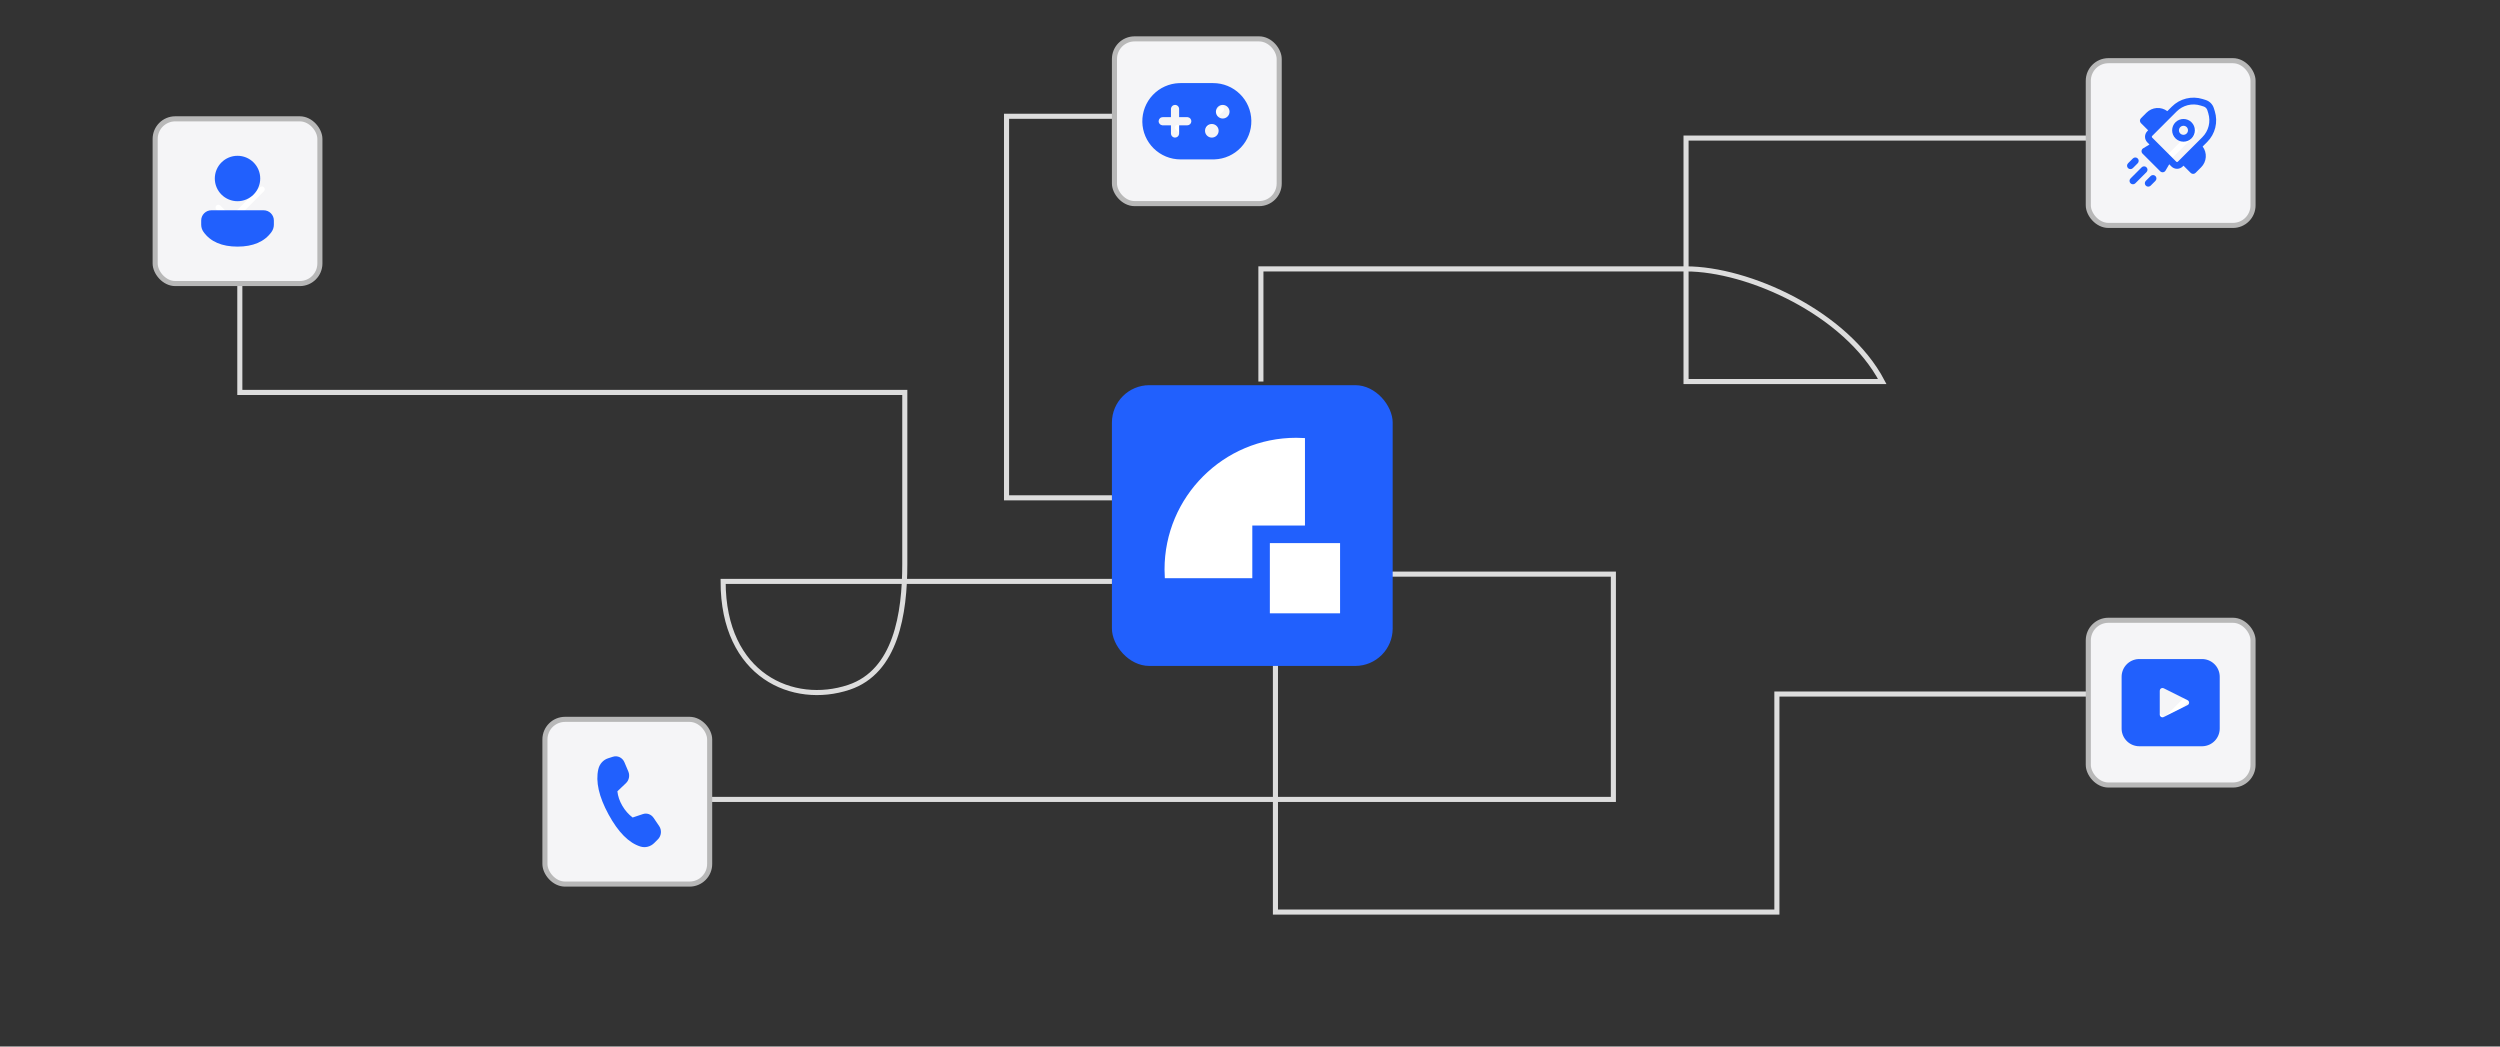
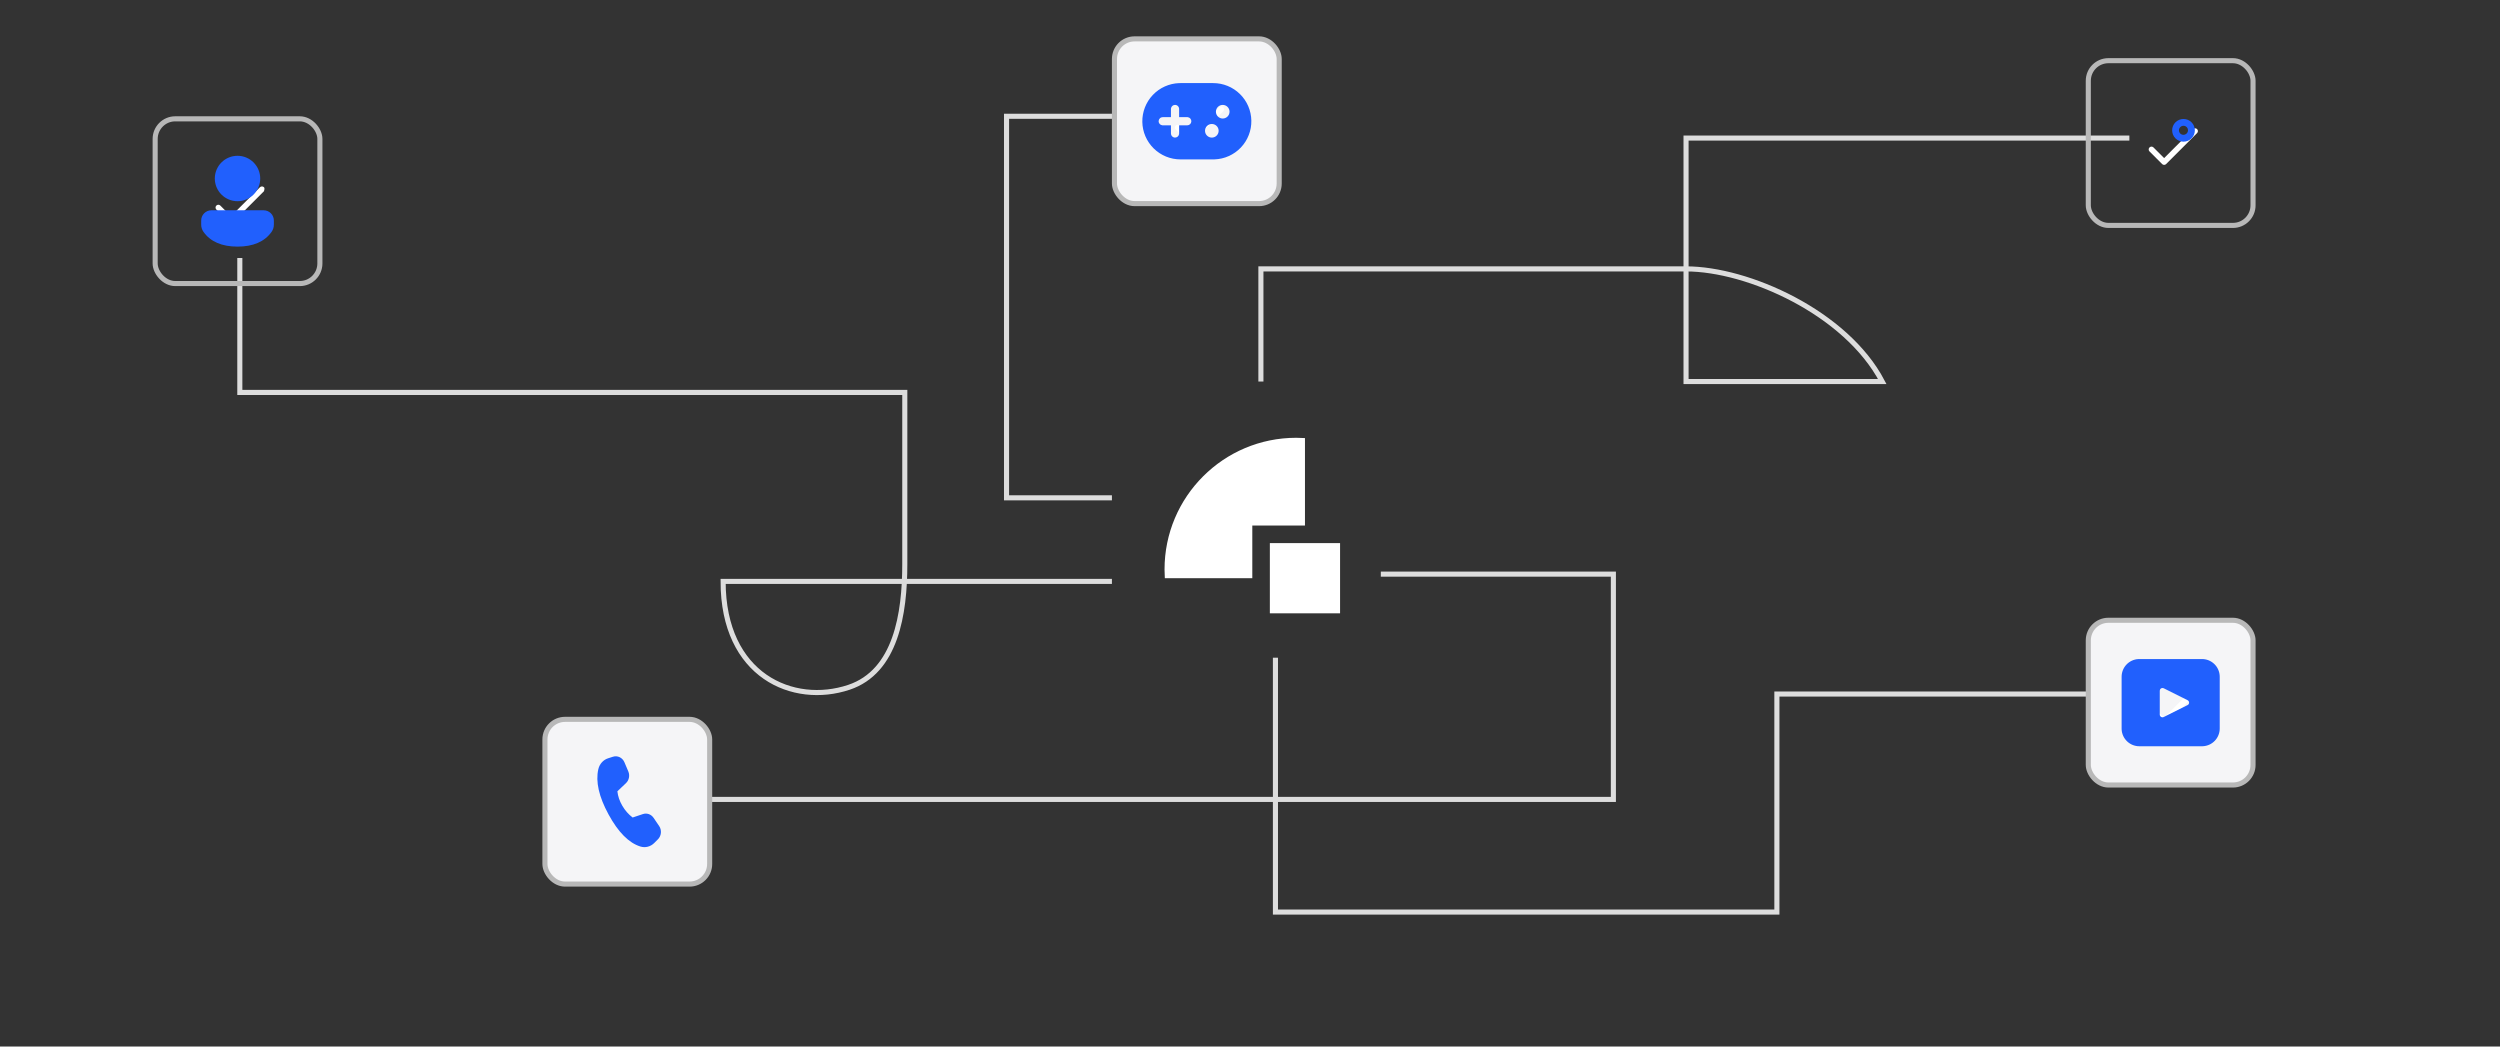
<svg xmlns="http://www.w3.org/2000/svg" width="344" height="144" viewBox="0 0 344 144" fill="none">
  <rect x="0" y="0" width="344" height="144" fill="#333333" stroke="none" />
  <path d="M175.5 90.5V125.5H244.5V95.5H292" stroke="#DDDDDD" stroke-width="0.7" />
  <path d="M190 79H222V110H83" stroke="#DDDDDD" stroke-width="0.7" />
-   <rect x="153" y="53" width="38.633" height="38.633" rx="5.151" fill="#2160FD" />
  <path d="M174.732 74.732H184.393V84.393H174.732V74.732Z" fill="white" />
  <path d="M179.563 60.279C179.164 60.253 178.761 60.24 178.355 60.24C168.351 60.24 160.24 68.35 160.24 78.355C160.24 78.76 160.254 79.162 160.28 79.561H172.317V72.315H179.563V60.279Z" fill="white" />
  <path d="M33 35.5V54H124.5V77.613C124.5 84.444 123.283 92.415 116.803 94.577C109.163 97.126 99.5 93.023 99.5 80H153" stroke="#DDDDDD" stroke-width="0.7" />
  <path d="M173.5 52.5V37H232C240.5 37 254 43 259 52.5H232V19H293" stroke="#DDDDDD" stroke-width="0.7" />
  <path d="M157 16H138.5V68.5H153" stroke="#DDDDDD" stroke-width="0.7" />
  <rect x="74.983" y="98.983" width="22.667" height="22.667" rx="2.766" fill="#F5F5F7" />
  <path d="M83.672 104.341L84.345 104.126C84.976 103.924 85.649 104.25 85.92 104.886L86.457 106.154C86.69 106.706 86.561 107.355 86.135 107.759L84.952 108.883C85.024 109.555 85.25 110.217 85.629 110.868C85.989 111.498 86.472 112.05 87.049 112.49L88.47 112.015C89.01 111.836 89.597 112.043 89.927 112.528L90.697 113.659C91.082 114.224 91.013 115.003 90.536 115.482L90.025 115.995C89.516 116.506 88.789 116.691 88.117 116.481C86.53 115.986 85.072 114.517 83.74 112.073C82.407 109.626 81.937 107.548 82.329 105.843C82.494 105.126 83.005 104.554 83.672 104.341Z" fill="#2160FD" />
  <rect x="74.983" y="98.983" width="22.667" height="22.667" rx="2.766" stroke="#B8B8B8" stroke-width="0.7" />
-   <rect x="21.35" y="16.35" width="22.667" height="22.667" rx="2.766" fill="#F5F5F7" />
-   <path d="M31.784 29.753L30.313 28.282C30.24 28.211 30.142 28.172 30.041 28.173C29.939 28.174 29.842 28.215 29.77 28.287C29.698 28.358 29.657 28.456 29.656 28.557C29.655 28.659 29.695 28.757 29.765 28.83L31.51 30.575C31.583 30.648 31.681 30.689 31.784 30.689C31.887 30.689 31.986 30.648 32.059 30.575L36.324 26.309C36.395 26.236 36.434 26.138 36.433 26.037C36.432 25.935 36.391 25.838 36.319 25.766C36.248 25.694 36.15 25.653 36.049 25.652C35.947 25.651 35.849 25.691 35.776 25.761L31.784 29.753Z" fill="white" />
+   <path d="M31.784 29.753L30.313 28.282C30.24 28.211 30.142 28.172 30.041 28.173C29.939 28.174 29.842 28.215 29.77 28.287C29.698 28.358 29.657 28.456 29.656 28.557C29.655 28.659 29.695 28.757 29.765 28.83L31.51 30.575C31.583 30.648 31.681 30.689 31.784 30.689C31.887 30.689 31.986 30.648 32.059 30.575L36.324 26.309C36.432 25.935 36.391 25.838 36.319 25.766C36.248 25.694 36.15 25.653 36.049 25.652C35.947 25.651 35.849 25.691 35.776 25.761L31.784 29.753Z" fill="white" />
  <path d="M36.278 28.934C36.463 28.934 36.645 28.97 36.816 29.041C36.987 29.112 37.142 29.215 37.272 29.346C37.403 29.476 37.507 29.631 37.577 29.802C37.648 29.972 37.684 30.155 37.684 30.34V30.913C37.684 31.272 37.572 31.621 37.364 31.913C36.397 33.265 34.819 33.934 32.682 33.934C30.543 33.934 28.966 33.264 28.002 31.911C27.795 31.62 27.684 31.271 27.684 30.914V30.339C27.683 30.154 27.72 29.972 27.79 29.801C27.861 29.63 27.965 29.475 28.095 29.345C28.226 29.214 28.381 29.111 28.551 29.04C28.722 28.969 28.905 28.933 29.089 28.933H36.277L36.278 28.934ZM32.682 21.437C33.511 21.437 34.305 21.766 34.891 22.352C35.477 22.938 35.807 23.733 35.807 24.562C35.807 25.39 35.477 26.185 34.891 26.771C34.305 27.357 33.511 27.687 32.682 27.687C31.853 27.687 31.058 27.357 30.472 26.771C29.886 26.185 29.557 25.39 29.557 24.562C29.557 23.733 29.886 22.938 30.472 22.352C31.058 21.766 31.853 21.437 32.682 21.437Z" fill="#2160FD" />
  <rect x="21.35" y="16.35" width="22.667" height="22.667" rx="2.766" stroke="#B8B8B8" stroke-width="0.7" />
  <rect x="153.35" y="5.35" width="22.667" height="22.667" rx="2.766" fill="#F5F5F7" />
  <path d="M163.784 18.753L162.313 17.282C162.24 17.211 162.142 17.172 162.041 17.173C161.939 17.174 161.842 17.215 161.77 17.287C161.698 17.358 161.657 17.456 161.656 17.557C161.655 17.659 161.694 17.757 161.765 17.83L163.51 19.575C163.583 19.648 163.682 19.689 163.784 19.689C163.887 19.689 163.986 19.648 164.059 19.575L168.324 15.309C168.395 15.236 168.434 15.138 168.433 15.037C168.432 14.935 168.391 14.838 168.32 14.766C168.248 14.694 168.15 14.653 168.049 14.652C167.947 14.652 167.849 14.691 167.776 14.761L163.784 18.753Z" fill="white" />
  <path d="M166.933 11.434C168.31 11.433 169.633 11.974 170.615 12.939C171.598 13.904 172.161 15.217 172.185 16.594C172.209 17.971 171.69 19.302 170.741 20.3C169.793 21.299 168.49 21.884 167.113 21.931L166.933 21.934H162.436C161.059 21.934 159.737 21.394 158.754 20.429C157.772 19.463 157.208 18.151 157.184 16.774C157.161 15.397 157.679 14.066 158.628 13.067C159.577 12.069 160.88 11.483 162.256 11.437L162.435 11.434H166.932H166.933ZM166.747 17.059C166.499 17.059 166.26 17.157 166.084 17.333C165.908 17.509 165.81 17.748 165.81 17.996C165.81 18.245 165.908 18.483 166.084 18.659C166.26 18.835 166.499 18.934 166.747 18.934C166.996 18.934 167.234 18.835 167.41 18.659C167.586 18.483 167.685 18.245 167.685 17.996C167.685 17.748 167.586 17.509 167.41 17.333C167.234 17.157 166.996 17.059 166.747 17.059ZM161.685 14.434C161.549 14.434 161.417 14.483 161.315 14.572C161.213 14.662 161.146 14.785 161.127 14.92L161.122 14.996V16.12H159.997C159.854 16.118 159.715 16.172 159.61 16.269C159.504 16.367 159.44 16.501 159.43 16.644C159.42 16.787 159.466 16.929 159.557 17.04C159.648 17.15 159.778 17.222 159.921 17.24L159.997 17.245L161.122 17.245V18.371C161.122 18.514 161.176 18.651 161.274 18.755C161.371 18.859 161.504 18.922 161.646 18.932C161.789 18.942 161.929 18.897 162.04 18.807C162.15 18.718 162.222 18.589 162.242 18.448L162.247 18.371V17.245H163.372C163.514 17.243 163.65 17.189 163.753 17.091C163.856 16.994 163.918 16.862 163.928 16.721C163.938 16.579 163.894 16.44 163.805 16.329C163.716 16.219 163.589 16.146 163.449 16.126L163.372 16.12L162.247 16.12V14.996C162.247 14.847 162.188 14.704 162.082 14.598C161.977 14.493 161.834 14.434 161.685 14.434ZM168.247 14.434C167.999 14.434 167.76 14.533 167.584 14.708C167.408 14.884 167.31 15.123 167.31 15.371C167.31 15.62 167.408 15.858 167.584 16.034C167.76 16.21 167.999 16.309 168.247 16.309C168.496 16.309 168.734 16.21 168.91 16.034C169.086 15.858 169.185 15.62 169.185 15.371C169.185 15.123 169.086 14.884 168.91 14.708C168.734 14.533 168.496 14.434 168.247 14.434Z" fill="#2160FD" />
  <rect x="153.35" y="5.35" width="22.667" height="22.667" rx="2.766" stroke="#B8B8B8" stroke-width="0.7" />
-   <rect x="287.35" y="8.35" width="22.667" height="22.667" rx="2.766" fill="#F5F5F7" />
  <path d="M297.784 21.753L296.313 20.282C296.24 20.211 296.142 20.172 296.041 20.173C295.939 20.174 295.842 20.215 295.77 20.287C295.698 20.358 295.657 20.456 295.656 20.557C295.655 20.659 295.694 20.757 295.765 20.83L297.51 22.575C297.583 22.648 297.682 22.689 297.784 22.689C297.887 22.689 297.986 22.648 298.059 22.575L302.324 18.309C302.395 18.236 302.434 18.138 302.433 18.037C302.432 17.935 302.391 17.838 302.32 17.766C302.248 17.694 302.15 17.653 302.049 17.652C301.947 17.651 301.849 17.691 301.776 17.761L297.784 21.753Z" fill="white" />
  <path d="M299.344 16.828C299.637 16.535 300.035 16.37 300.449 16.37C300.864 16.37 301.261 16.535 301.554 16.828C301.847 17.121 302.012 17.519 302.012 17.933C302.012 18.348 301.847 18.745 301.554 19.038C301.261 19.331 300.864 19.496 300.449 19.496C300.035 19.496 299.637 19.331 299.344 19.038C299.051 18.745 298.887 18.348 298.887 17.933C298.887 17.519 299.051 17.121 299.344 16.828ZM300.891 17.491C300.833 17.433 300.764 17.387 300.688 17.355C300.613 17.324 300.531 17.308 300.449 17.308C300.367 17.308 300.286 17.324 300.21 17.355C300.134 17.387 300.065 17.433 300.007 17.491C299.949 17.549 299.903 17.618 299.872 17.694C299.84 17.77 299.824 17.851 299.824 17.933C299.824 18.015 299.841 18.096 299.872 18.172C299.903 18.248 299.949 18.317 300.008 18.375C300.125 18.489 300.283 18.552 300.447 18.55C300.611 18.549 300.768 18.483 300.884 18.367C301 18.251 301.065 18.095 301.067 17.931C301.068 17.767 301.005 17.608 300.891 17.491Z" fill="#2160FD" />
-   <path d="M303.494 13.754C303.76 13.837 304.002 13.983 304.199 14.18C304.396 14.377 304.542 14.619 304.625 14.886L304.755 15.301C304.983 16.035 305.006 16.818 304.822 17.564C304.637 18.311 304.253 18.992 303.709 19.536L303.085 20.16C303.4 20.581 303.553 21.101 303.515 21.626C303.477 22.15 303.252 22.643 302.88 23.015L302.104 23.791C302.016 23.879 301.897 23.928 301.773 23.928C301.648 23.928 301.529 23.879 301.441 23.791L300.448 22.797L300.337 22.908C300.235 23.009 300.115 23.09 299.982 23.145C299.849 23.2 299.707 23.228 299.564 23.228C299.42 23.228 299.278 23.2 299.145 23.145C299.012 23.09 298.892 23.009 298.79 22.908L298.486 22.604L297.979 23.472C297.943 23.534 297.893 23.587 297.833 23.627C297.773 23.666 297.705 23.692 297.634 23.701C297.563 23.71 297.491 23.703 297.423 23.68C297.355 23.657 297.293 23.619 297.243 23.568L294.811 21.137C294.761 21.087 294.723 21.026 294.7 20.958C294.676 20.891 294.669 20.819 294.678 20.748C294.687 20.677 294.711 20.61 294.75 20.55C294.789 20.49 294.841 20.44 294.903 20.404L295.768 19.886L295.474 19.592C295.372 19.49 295.292 19.37 295.237 19.237C295.182 19.104 295.153 18.962 295.153 18.818C295.153 18.675 295.182 18.532 295.237 18.4C295.292 18.267 295.372 18.146 295.474 18.045L295.586 17.932L294.591 16.939C294.548 16.895 294.513 16.843 294.49 16.787C294.466 16.73 294.454 16.669 294.454 16.607C294.454 16.545 294.466 16.485 294.49 16.428C294.513 16.371 294.548 16.319 294.591 16.276L295.368 15.499C295.74 15.127 296.233 14.902 296.758 14.864C297.282 14.826 297.803 14.979 298.224 15.294L298.846 14.672C299.39 14.129 300.071 13.744 300.817 13.56C301.563 13.376 302.346 13.398 303.08 13.626L303.494 13.754ZM303.73 15.164C303.693 15.043 303.626 14.933 303.536 14.844C303.447 14.754 303.337 14.687 303.216 14.65L302.802 14.522C302.231 14.344 301.623 14.326 301.042 14.47C300.462 14.613 299.932 14.912 299.509 15.335L296.136 18.708C296.107 18.737 296.091 18.777 296.091 18.818C296.091 18.86 296.107 18.899 296.136 18.929L299.453 22.245C299.483 22.275 299.522 22.291 299.564 22.291C299.605 22.291 299.645 22.275 299.674 22.245L303.046 18.874C303.469 18.451 303.768 17.92 303.911 17.34C304.055 16.759 304.036 16.151 303.859 15.58L303.73 15.164ZM295.364 23.681C295.449 23.593 295.497 23.474 295.496 23.351C295.495 23.229 295.445 23.111 295.358 23.024C295.272 22.937 295.154 22.888 295.031 22.887C294.908 22.885 294.79 22.933 294.701 23.018L293.154 24.565C293.069 24.653 293.021 24.772 293.022 24.895C293.024 25.017 293.073 25.135 293.16 25.222C293.247 25.309 293.364 25.358 293.487 25.359C293.61 25.36 293.729 25.313 293.817 25.227L295.364 23.681ZM294.148 21.803C294.236 21.891 294.285 22.01 294.285 22.134C294.285 22.258 294.236 22.378 294.148 22.465L293.486 23.128C293.443 23.173 293.391 23.209 293.334 23.233C293.276 23.258 293.215 23.271 293.153 23.271C293.09 23.272 293.029 23.26 292.971 23.236C292.914 23.213 292.861 23.178 292.817 23.134C292.773 23.09 292.738 23.038 292.715 22.98C292.691 22.923 292.679 22.861 292.68 22.799C292.68 22.736 292.693 22.675 292.718 22.618C292.742 22.561 292.778 22.509 292.823 22.465L293.485 21.803C293.529 21.759 293.58 21.725 293.637 21.701C293.694 21.678 293.755 21.666 293.817 21.666C293.878 21.666 293.939 21.678 293.996 21.701C294.053 21.725 294.105 21.759 294.148 21.803ZM296.578 24.897C296.624 24.854 296.661 24.803 296.686 24.745C296.712 24.688 296.726 24.626 296.727 24.563C296.728 24.5 296.716 24.437 296.693 24.379C296.669 24.32 296.634 24.267 296.59 24.223C296.545 24.178 296.492 24.143 296.434 24.12C296.375 24.096 296.313 24.085 296.25 24.086C296.187 24.087 296.125 24.101 296.067 24.126C296.01 24.152 295.958 24.189 295.915 24.235L295.253 24.896C295.17 24.985 295.125 25.102 295.128 25.224C295.13 25.345 295.179 25.461 295.265 25.547C295.351 25.633 295.466 25.682 295.588 25.684C295.709 25.686 295.827 25.641 295.916 25.559L296.578 24.897H296.578Z" fill="#2160FD" />
  <rect x="287.35" y="8.35" width="22.667" height="22.667" rx="2.766" stroke="#B8B8B8" stroke-width="0.7" />
  <rect x="287.35" y="85.35" width="22.667" height="22.667" rx="2.766" fill="#F5F5F7" />
  <path d="M297.784 98.753L296.313 97.282C296.24 97.211 296.142 97.172 296.041 97.173C295.939 97.174 295.842 97.215 295.77 97.287C295.698 97.359 295.657 97.456 295.656 97.557C295.655 97.659 295.694 97.757 295.765 97.83L297.51 99.575C297.583 99.648 297.682 99.689 297.784 99.689C297.887 99.689 297.986 99.648 298.059 99.575L302.324 95.309C302.395 95.236 302.434 95.138 302.433 95.037C302.432 94.935 302.391 94.838 302.32 94.766C302.248 94.694 302.15 94.653 302.049 94.652C301.947 94.651 301.849 94.691 301.776 94.761L297.784 98.753Z" fill="white" />
  <path d="M294.371 90.684H302.996C303.619 90.684 304.218 90.922 304.67 91.35C305.123 91.777 305.395 92.362 305.43 92.983L305.434 93.121V100.246C305.434 100.869 305.195 101.468 304.768 101.92C304.34 102.373 303.756 102.645 303.134 102.68L302.996 102.684H294.371C293.748 102.684 293.149 102.446 292.697 102.018C292.244 101.59 291.973 101.006 291.937 100.384L291.934 100.246V93.121C291.934 92.499 292.172 91.9 292.599 91.447C293.027 90.995 293.611 90.723 294.233 90.688L294.371 90.684ZM297.223 94.873C297.197 94.925 297.183 94.983 297.184 95.041V98.328C297.184 98.392 297.2 98.454 297.231 98.51C297.262 98.566 297.307 98.613 297.362 98.647C297.416 98.68 297.478 98.7 297.542 98.702C297.606 98.705 297.669 98.692 297.727 98.663L301.013 97.02C301.075 96.989 301.128 96.942 301.165 96.882C301.201 96.823 301.221 96.755 301.221 96.685C301.221 96.615 301.201 96.547 301.165 96.487C301.128 96.428 301.075 96.38 301.013 96.349L297.727 94.706C297.638 94.661 297.535 94.654 297.44 94.685C297.346 94.717 297.268 94.784 297.223 94.873V94.873Z" fill="#2160FD" />
  <rect x="287.35" y="85.35" width="22.667" height="22.667" rx="2.766" stroke="#B8B8B8" stroke-width="0.7" />
</svg>